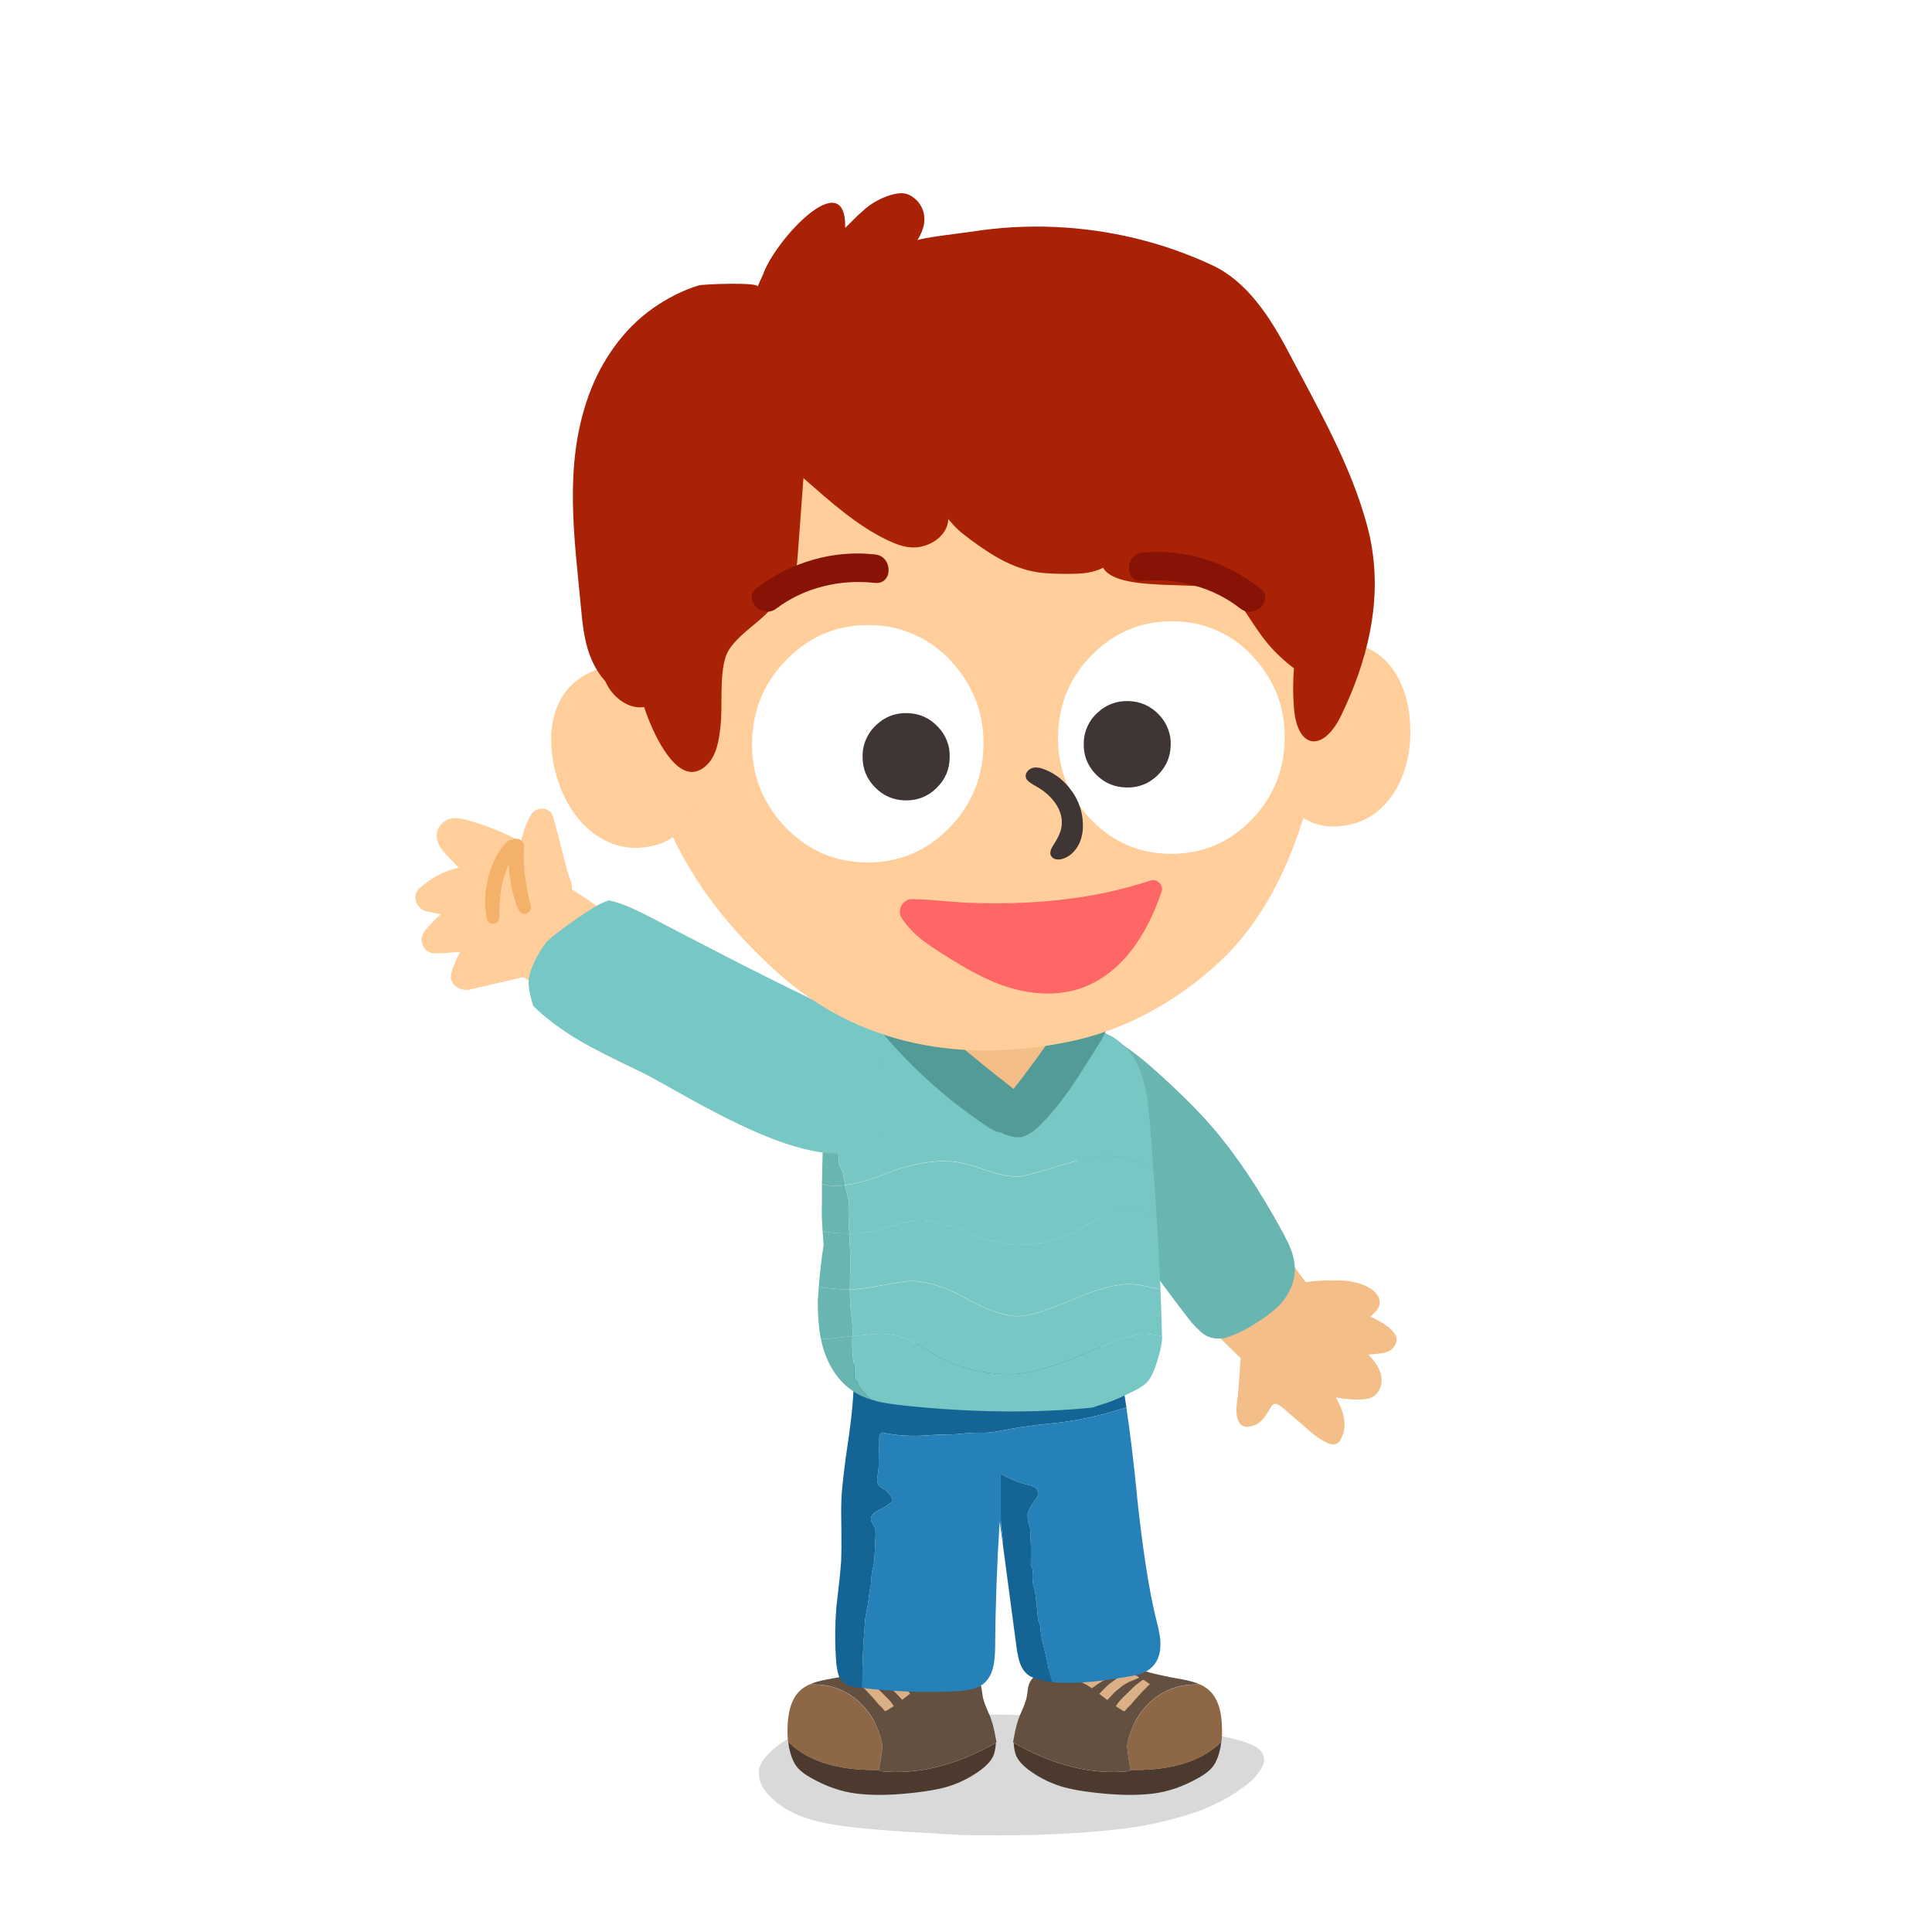
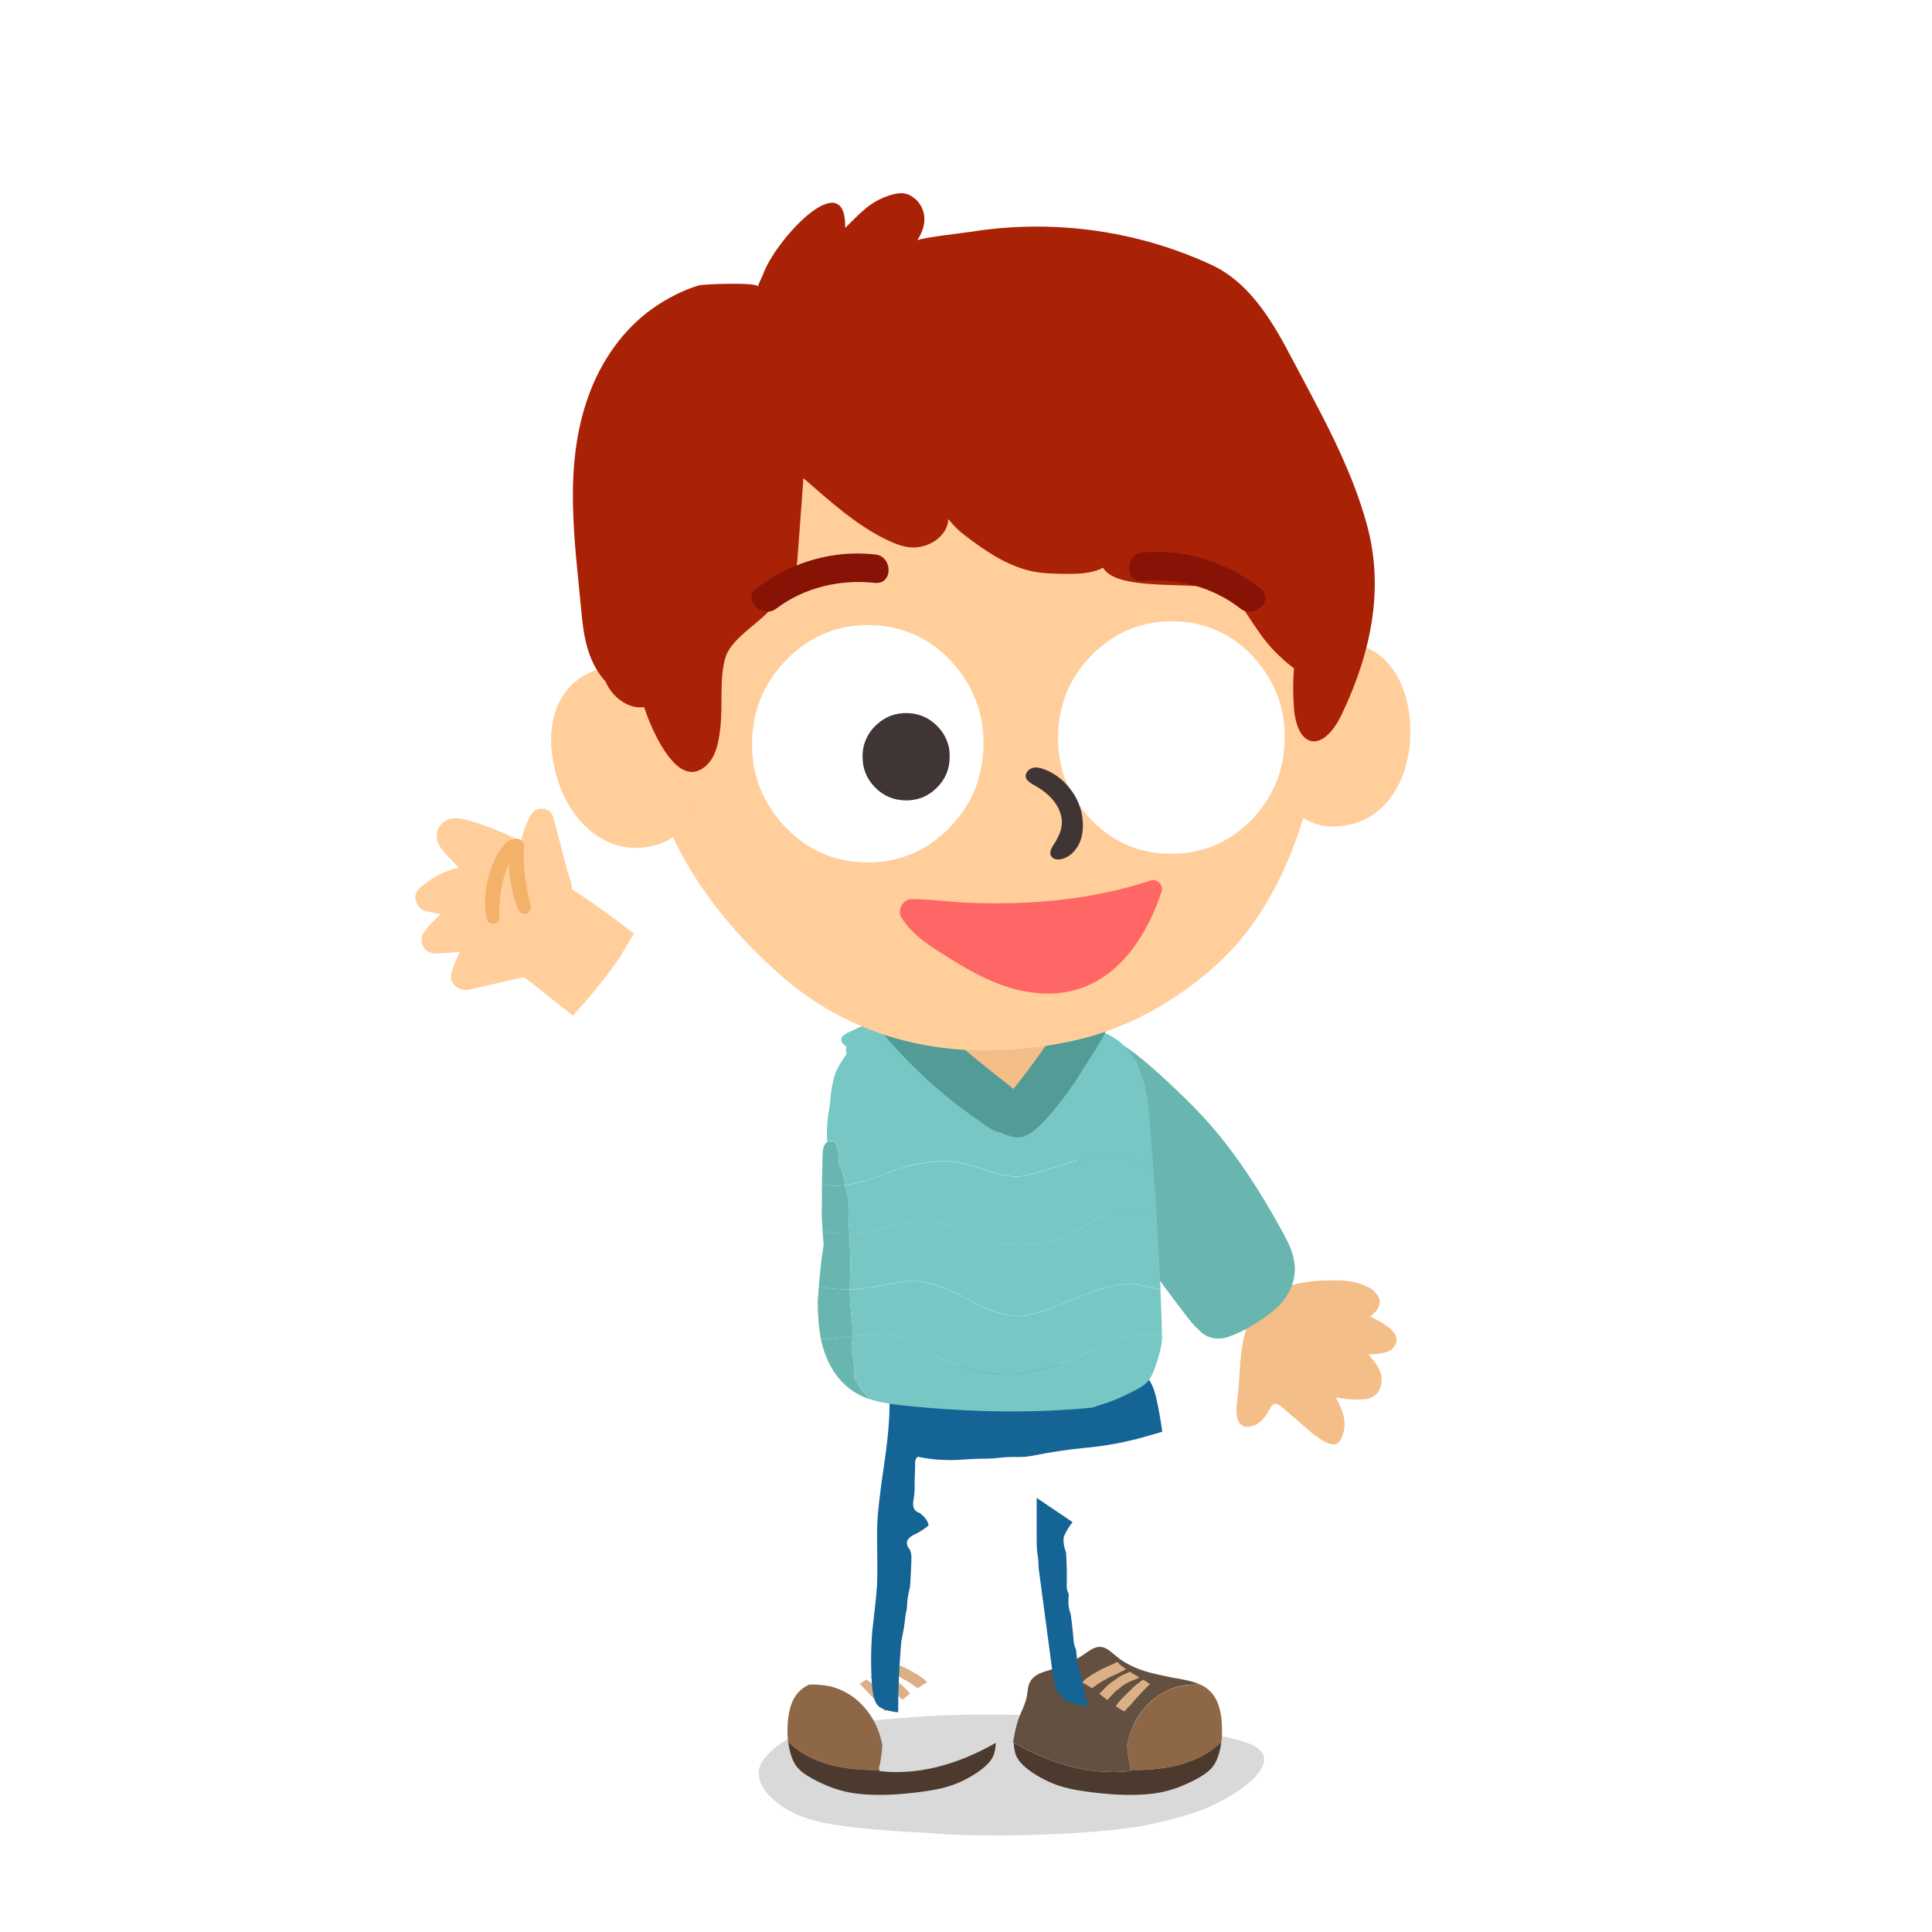
<svg xmlns="http://www.w3.org/2000/svg" fill="none" height="200" viewBox="0 0 200 200" width="200">
  <path d="m0 0h200v200h-200z" fill="#fff" />
  <path d="m101.87 177.49c-1.759 0-3.533.048-5.324.141-.516.016-1.041.048-1.577.092-.343.016-.69.048-1.032.092-1.879.125-3.747.293-5.61.51-.585.06-1.113.133-1.577.209-.448.06-.851.132-1.214.209-.932.168-1.758.369-2.48.602-1.585.586-2.851 1.433-3.799 2.541-.294.337-.484.646-.569.923-.085.185-.137.369-.153.554 0 .092.008.176.024.253 0 .124.008.253.024.393.016.092.044.193.077.301.105.353.302.731.593 1.132 1.069 1.341 2.646 2.32 4.731 2.934.794.233 1.722.426 2.791.578.19.033.403.061.645.093.911.14 2.388.285 4.42.437 1.411.109 2.738.193 3.981.253 1.516.109 2.843.185 3.981.233.758 0 1.548.008 2.379.024 3.255.032 6.598-.068 10.026-.301 2.19-.153 4.102-.361 5.739-.622 2.343-.418 4.505-.988 6.485-1.71 2.033-.831 3.694-1.802 4.989-2.91.274-.217.5-.454.673-.715.533-.602.795-1.164.774-1.686-.052-.076-.068-.144-.052-.209v-.048c-.052-.2-.181-.409-.387-.622-.516-.554-1.879-1.04-4.085-1.457-8.393-1.509-16.548-2.248-24.476-2.22z" fill="#000" fill-opacity=".15" />
  <path d="m138.598 149.28c.193-.205.314-.498.407-.751.391-1.08.149-2.368-.726-3.866.976.177 1.972.269 2.964.185 1.17-.096 1.839-.995 1.775-2.131-.053-.988-.73-1.779-1.355-2.501.435-.016.875-.056 1.306-.121.638-.096 1.154-.293 1.416-.814.057-.065.101-.137.129-.213.141-.389.052-.783-.266-1.18-.411-.51-1.214-1.044-2.416-1.61.166-.092.295-.205.391-.333.238-.209.44-.454.545-.767.137-.421.028-.879-.254-1.188-.258-.409-.779-.759-1.557-1.04-.738-.264-1.585-.401-2.549-.409-2.746-.024-5.815.229-7.82 2.388-2.597 2.798-2.024 6.628-2.516 10.088-.149 1.043-.077 1.794.218 2.244.25.393.637.525 1.161.397.476-.116.722-.181 1.214-.666.145-.141.436-.518.77-1.124.311-.498.456-.944 1.569.048-.028-.024.839.726 1.492 1.284.9.771 1.892 1.763 3.005 2.208.185.072.379.129.577.121.217-.013.387-.109.52-.253z" fill="#f3be87" />
-   <path d="m132.839 129.603c-.702-.94-3.622-4.584-6.425-7.916-2.662 2.874-5.15 5.937-7.699 8.887 1.061 1.152 2.19 2.352 3.372 3.589 4.779 5.001 7.211 7.317 8.11 8.032 1.367-.614 2.936-1.875 4.247-2.886 1.335-1.032 3.226-3.131 3.053-3.42-.174-.289-2.864-3.874-4.658-6.286z" fill="#f3be87" />
  <path d="m117.002 183.222c0 .041-.008.081-.012.125-3.851.429-7.872-.546-12.054-2.93.02.409.08.786.185 1.136.182.61.73 1.232 1.65 1.87.927.638 1.903 1.124 2.927 1.457 1.025.337 2.521.598 4.485.783 1.976.193 3.723.193 5.243 0s3.057-.727 4.61-1.598c.709-.389 1.23-.802 1.556-1.244.319-.43.565-1.052.742-1.871.041-.22.073-.441.101-.662-2.27 2.356-6.037 3.023-9.429 2.93z" fill="#4c3a2e" />
  <path d="m126.504 179.068c0-.454-.028-.912-.093-1.365-.153-1.104-.5-1.943-1.032-2.517-.286-.313-.657-.582-1.109-.799-.71-.024-1.42.032-2.129.169-.226.052-.452.116-.678.201-.121.044-.238.088-.355.136-.77.321-1.46.767-2.065 1.337-.718.686-1.29 1.477-1.71 2.38-.08.193-.161.385-.23.566-.129.317-.234.642-.306.967-.044.185-.081.366-.109.554.012.229.032.462.06.691.053.461.125.919.218 1.381.012.052.024.092.045.124.016.02.016.137 0 .333 3.391.093 7.158-.574 9.429-2.93.008-.052.016-.1.024-.153.036-.357.052-.714.044-1.075z" fill="#8e6746" />
  <path d="m124.269 174.387c-.161-.068-.338-.136-.524-.2-.444-.153-1.093-.301-1.956-.446-.234-.04-.46-.08-.677-.124-.303-.061-.589-.121-.863-.185-.69-.145-1.279-.293-1.759-.446-1-.321-1.855-.734-2.561-1.244-.129-.096-.25-.193-.371-.293-.472-.389-.734-.598-.786-.63-.307-.217-.601-.329-.879-.337-.258-.012-.541.068-.847.228-.113.061-.363.225-.754.49-.956.687-2.021 1.2-3.19 1.55-.763.224-1.239.377-1.432.461-.512.237-.863.542-1.049.919-.101.185-.173.43-.218.735-.032.173-.068.43-.108.767-.073.397-.283.983-.634 1.75-.298.646-.54 1.517-.726 2.625-.02.12-.044.241-.06.369.02.012.044.024.06.032 4.183 2.385 8.203 3.36 12.055 2.931.032-.281.036-.438.016-.462-.02-.032-.036-.072-.044-.124-.093-.462-.166-.92-.218-1.381-.032-.229-.053-.462-.061-.691.029-.184.065-.369.109-.554.077-.325.178-.65.307-.967.072-.185.149-.373.23-.566.419-.899.992-1.694 1.71-2.376.609-.57 1.294-1.016 2.065-1.337.116-.048.233-.096.354-.136.226-.081.452-.149.678-.201.706-.137 1.416-.193 2.129-.169z" fill="#645040" />
  <path d="m115.711 172.055c-.125.02-.23.06-.322.125l-1.109.505c-.073.012-.263.109-.569.293-.484.265-.795.454-.94.566-.318.193-.564.41-.738.647.02-.012.045 0 .077.032.258.112.568.297.94.554 0-.02.032-.044.092-.077.42-.329.859-.61 1.311-.843.194-.132.5-.285.911-.461l.585-.277c.319-.153.524-.265.617-.337-.193-.133-.355-.245-.48-.337-.056-.045-.109-.085-.153-.125-.109-.096-.181-.181-.218-.261m3.037 2.561c.093-.112.194-.205.307-.277-.093-.052-.17-.1-.23-.152-.125-.093-.283-.193-.476-.305-.101.04-.21.112-.323.216-.33.237-.528.39-.601.462l-1.173 1.152c-.121.116-.226.229-.323.337-.145.165-.262.321-.355.478-.032.012-.056.04-.076.092.153.105.294.197.431.277.113.076.222.145.323.201.04 0 .092.02.153.06l.077-.076c.133-.185.242-.305.322-.369l.23-.217c.585-.707 1.157-1.329 1.71-1.871m-.879-.935c.02-.02.044-.036.076-.044-.153-.101-.314-.193-.475-.277-.194-.125-.363-.229-.509-.321l-.447.216c-.194.069-.387.161-.585.277-.036.028-.073.053-.109.077l-.879.614c-.246.192-.585.522-1.016.983-.053.04-.093.081-.125.125.125.092.25.192.387.305l.447.337.432-.462c.238-.257.387-.409.448-.461l.492-.386c.133-.132.342-.277.633-.429.246-.145.468-.245.661-.305.287-.113.476-.193.569-.245z" fill="#dbb086" />
  <path d="m91.024 183.222c0 .041.008.081.012.125 3.851.429 7.872-.546 12.055-2.93-.02.409-.081.786-.186 1.136-.181.61-.73 1.232-1.649 1.87-.928.638-1.904 1.124-2.928 1.457-1.024.337-2.521.598-4.485.783-1.976.193-3.722.193-5.243 0s-3.057-.727-4.61-1.598c-.71-.389-1.23-.802-1.557-1.244-.319-.43-.565-1.052-.742-1.871-.04-.22-.073-.441-.101-.662 2.271 2.356 6.037 3.023 9.429 2.93z" fill="#4c3a2e" />
  <path d="m81.523 179.068c0-.454.028-.912.093-1.365.153-1.104.5-1.943 1.032-2.517.286-.313.657-.582 1.109-.799.71-.024 1.42.032 2.129.169.226.052.452.116.677.201.121.044.238.088.355.136.77.321 1.46.767 2.065 1.337.718.686 1.291 1.477 1.71 2.38.081.193.161.385.23.566.129.317.234.642.306.967.044.185.081.366.109.554-.012.229-.032.462-.06.691-.052.461-.125.919-.218 1.381-.012.052-.024.092-.044.124-.016.02-.016.137 0 .333-3.392.093-7.158-.574-9.429-2.93-.008-.052-.016-.1-.024-.153-.036-.357-.052-.714-.044-1.075z" fill="#8e6746" />
-   <path d="m83.761 174.387c.161-.068.339-.136.524-.2.444-.153 1.093-.301 1.956-.446.234-.04.46-.08.677-.124.302-.061.589-.121.863-.185.69-.145 1.278-.293 1.758-.446 1-.321 1.855-.734 2.561-1.244.129-.096.25-.193.371-.293.472-.389.734-.598.786-.63.306-.217.601-.329.879-.337.258-.012.54.068.847.228.113.061.363.225.754.49.956.687 2.02 1.2 3.19 1.55.762.224 1.238.377 1.431.461.512.237.863.542 1.049.919.101.185.173.43.218.735.032.173.068.43.108.767.073.397.283.983.634 1.75.298.646.54 1.517.726 2.625.02.12.044.241.06.369-.02.012-.044.024-.06.032-4.183 2.385-8.203 3.36-12.055 2.931-.032-.281-.036-.438-.016-.462.02-.032.036-.072.044-.124.093-.462.165-.92.218-1.381.032-.229.052-.462.06-.691-.028-.184-.065-.369-.109-.554-.077-.325-.177-.65-.306-.967-.073-.185-.149-.373-.23-.566-.419-.899-.992-1.694-1.71-2.376-.609-.57-1.295-1.016-2.065-1.337-.117-.048-.234-.096-.355-.136-.226-.081-.452-.149-.678-.201-.706-.137-1.415-.193-2.129-.169z" fill="#645040" />
  <path d="m92.315 172.055c-.036.081-.109.165-.218.261-.044.04-.097.08-.153.125-.125.092-.282.204-.48.337.093.072.298.184.617.337l.585.277c.411.173.714.329.911.462.452.236.887.517 1.311.843.06.032.093.056.093.076.371-.257.682-.442.94-.554.032-.032.056-.04.077-.032-.173-.237-.419-.45-.738-.647-.145-.112-.456-.301-.94-.565-.306-.185-.5-.281-.569-.294l-1.109-.505c-.093-.061-.202-.101-.323-.125m-3.037 2.561c.557.542 1.125 1.168 1.71 1.871l.23.217c.081.06.19.184.323.369l.077.076c.06-.04.113-.06.153-.06.101-.056.21-.121.323-.201.137-.076.278-.168.431-.277-.02-.052-.044-.08-.077-.092-.093-.153-.21-.313-.355-.478-.097-.108-.206-.221-.323-.337l-1.173-1.152c-.073-.072-.274-.225-.601-.462-.113-.1-.222-.172-.323-.216-.194.112-.355.216-.476.305-.06.052-.137.1-.23.152.113.073.218.165.306.277m1.448-.69c.194.06.415.164.661.305.286.152.5.297.633.429l.492.386c.06.052.21.204.448.461l.432.462.448-.337c.133-.113.262-.217.387-.305-.032-.04-.073-.081-.125-.125-.432-.461-.77-.786-1.016-.983l-.879-.614c-.036-.024-.073-.048-.109-.077-.198-.116-.395-.208-.585-.277l-.448-.216c-.145.092-.315.2-.508.321-.165.08-.323.172-.476.277.032.012.057.024.077.044.093.052.282.132.569.245z" fill="#dbb086" />
-   <path d="m107.314 155.06c.133-.157.173-.386.113-.687-.073-.313-.359-.522-.851-.622-1.013-.229-2.005-.626-2.977-1.2v4.451c0 .358.016.715.045 1.072.105.558.157 1.128.157 1.714l1.432 10.766c.105.714.222 1.256.359 1.626.209.57.508.983.895 1.24.282.213.754.393 1.407.534.343.084.694.144 1.053.172-.21-.541-.359-1.099-.448-1.669-.104-.598-.238-1.185-.403-1.755-.028-.172-.068-.337-.113-.493-.149-.586-.246-1.192-.29-1.819-.016-.112-.045-.22-.089-.321-.089-.172-.149-.413-.177-.726-.045-.586-.105-1.184-.178-1.799-.028-.24-.06-.477-.089-.706-.016-.173-.06-.349-.133-.534-.133-.401-.173-.935-.113-1.606.017-.112 0-.22-.044-.321-.105-.172-.157-.421-.157-.75.028-1.128.008-2.256-.069-3.38 0-.056-.016-.113-.044-.173-.149-.385-.222-.799-.222-1.24 0-.113.024-.229.069-.341.209-.486.5-.964.871-1.433m7.517-15.174c-.314-.256-.722-.449-1.23-.578-.315-.072-.79-.136-1.432-.192-4.771-.386-8.59-.55-11.453-.494-4.19.084-7.925.622-11.208 1.606-.492.172-.819.365-.984.578-.133.2-.194.558-.177 1.071.089 1.67-.069 3.91-.468 6.72-.492 3.312-.754 5.551-.782 6.72-.028.642-.028 1.681 0 3.122.016 1.357.008 2.405-.024 3.148-.073 1.055-.238 2.641-.492 4.752-.165 2.011-.165 4.002 0 5.973.06.442.125.779.202 1.008.089.357.254.634.492.835.298.24.835.429 1.609.558.133.016.262.02.379.02v-.277c0-2.056.081-4.075.246-6.058.016-.285.036-.586.069-.899.044-.285.097-.57.157-.855.121-.586.21-1.184.27-1.798.016-.173.044-.349.089-.534.06-.213.089-.449.089-.706.028-.558.113-1.084.246-1.586.028-.144.052-.273.069-.385.06-.883.105-1.779.133-2.674.028-.53-.06-.927-.27-1.2-.315-.429-.262-.815.157-1.156.105-.084.202-.148.29-.193.508-.228.976-.513 1.408-.855.149-.1.21-.192.177-.277-.121-.413-.411-.79-.871-1.136-.073-.044-.149-.08-.222-.108-.431-.201-.581-.626-.448-1.284.089-.498.125-1.036.113-1.606 0-.542.016-1.076.044-1.606.016-.112.016-.237 0-.365-.028-.458.069-.751.29-.879 1.537.329 3.154.421 4.856.277.73-.056 1.468-.084 2.214-.084.371 0 .754-.02 1.141-.065.597-.072 1.206-.108 1.835-.108.746.028 1.44-.028 2.081-.173 1.641-.329 3.303-.578 4.989-.75 2.327-.201 4.613-.634 6.868-1.305.447-.128.887-.257 1.319-.385-.194-1.341-.396-2.477-.605-3.404-.254-1.156-.642-1.963-1.162-2.417z" fill="#146496" />
-   <path d="m117.715 154.931c-.371-3.737-.746-6.812-1.117-9.224-.432.128-.872.257-1.319.385-2.251.671-4.541 1.104-6.868 1.305-1.686.173-3.348.421-4.989.751-.641.144-1.335.2-2.081.172-.625 0-1.238.036-1.835.109-.387.044-.766.064-1.141.064-.746 0-1.484.028-2.214.084-1.702.145-3.319.048-4.856-.277-.222.129-.319.422-.29.879.016.129.016.249 0 .365-.028.53-.044 1.064-.044 1.606.016.57-.024 1.104-.113 1.606-.133.654.016 1.084.448 1.284.072.028.149.064.222.109.464.341.754.722.871 1.136.028.084-.028.176-.177.277-.431.341-.903.626-1.407.855-.089.044-.186.108-.29.192-.419.341-.468.727-.157 1.156.21.273.298.671.27 1.2-.028.9-.072 1.791-.133 2.674-.016.112-.036.241-.069.385-.133.498-.218 1.028-.246 1.586 0 .257-.028.493-.089.706-.044.185-.073.366-.089.534-.06.614-.149 1.212-.27 1.798-.06.285-.113.57-.157.855-.028.313-.052.615-.069.9-.165 1.982-.246 4.002-.246 6.057v.277c3.222.385 6.449.497 9.687.341.686-.044 1.214-.108 1.589-.193.569-.128 1.021-.349 1.364-.662.447-.401.754-.955.915-1.67.121-.441.185-1.1.202-1.971.028-4.251.185-8.61.467-13.078l.315 2.288c0-.586-.052-1.156-.157-1.714-.029-.357-.045-.714-.045-1.071v-4.452c.968.57 1.96.971 2.977 1.2.492.101.774.305.851.622.06.301.024.53-.113.687-.371.469-.666.947-.871 1.433-.045.112-.069.229-.069.341 0 .442.073.855.222 1.24.028.057.044.113.044.173.073 1.128.097 2.256.069 3.38 0 .329.052.578.157.75.044.101.061.209.044.322-.06.67-.024 1.204.113 1.605.073.185.121.365.133.534.029.229.061.466.089.707.073.614.133 1.212.178 1.798.028.313.088.558.177.726.044.101.073.209.089.322.044.626.141 1.232.29 1.818.044.156.081.321.113.494.165.57.298 1.156.403 1.754.089.57.238 1.128.448 1.67 1.012.1 2.109.108 3.287.02 1.044-.057 2.496-.241 4.363-.558.569-.085.993-.173 1.275-.257.476-.145.871-.337 1.186-.578.713-.57 1.072-1.405 1.072-2.505.016-.401-.036-.863-.157-1.393-.016-.172-.121-.626-.315-1.369-.713-2.91-1.363-7.097-1.947-12.564z" fill="#2681b9" />
+   <path d="m107.314 155.06v4.451c0 .358.016.715.045 1.072.105.558.157 1.128.157 1.714l1.432 10.766c.105.714.222 1.256.359 1.626.209.57.508.983.895 1.24.282.213.754.393 1.407.534.343.084.694.144 1.053.172-.21-.541-.359-1.099-.448-1.669-.104-.598-.238-1.185-.403-1.755-.028-.172-.068-.337-.113-.493-.149-.586-.246-1.192-.29-1.819-.016-.112-.045-.22-.089-.321-.089-.172-.149-.413-.177-.726-.045-.586-.105-1.184-.178-1.799-.028-.24-.06-.477-.089-.706-.016-.173-.06-.349-.133-.534-.133-.401-.173-.935-.113-1.606.017-.112 0-.22-.044-.321-.105-.172-.157-.421-.157-.75.028-1.128.008-2.256-.069-3.38 0-.056-.016-.113-.044-.173-.149-.385-.222-.799-.222-1.24 0-.113.024-.229.069-.341.209-.486.5-.964.871-1.433m7.517-15.174c-.314-.256-.722-.449-1.23-.578-.315-.072-.79-.136-1.432-.192-4.771-.386-8.59-.55-11.453-.494-4.19.084-7.925.622-11.208 1.606-.492.172-.819.365-.984.578-.133.2-.194.558-.177 1.071.089 1.67-.069 3.91-.468 6.72-.492 3.312-.754 5.551-.782 6.72-.028.642-.028 1.681 0 3.122.016 1.357.008 2.405-.024 3.148-.073 1.055-.238 2.641-.492 4.752-.165 2.011-.165 4.002 0 5.973.06.442.125.779.202 1.008.089.357.254.634.492.835.298.24.835.429 1.609.558.133.016.262.02.379.02v-.277c0-2.056.081-4.075.246-6.058.016-.285.036-.586.069-.899.044-.285.097-.57.157-.855.121-.586.21-1.184.27-1.798.016-.173.044-.349.089-.534.06-.213.089-.449.089-.706.028-.558.113-1.084.246-1.586.028-.144.052-.273.069-.385.06-.883.105-1.779.133-2.674.028-.53-.06-.927-.27-1.2-.315-.429-.262-.815.157-1.156.105-.084.202-.148.29-.193.508-.228.976-.513 1.408-.855.149-.1.21-.192.177-.277-.121-.413-.411-.79-.871-1.136-.073-.044-.149-.08-.222-.108-.431-.201-.581-.626-.448-1.284.089-.498.125-1.036.113-1.606 0-.542.016-1.076.044-1.606.016-.112.016-.237 0-.365-.028-.458.069-.751.29-.879 1.537.329 3.154.421 4.856.277.73-.056 1.468-.084 2.214-.084.371 0 .754-.02 1.141-.065.597-.072 1.206-.108 1.835-.108.746.028 1.44-.028 2.081-.173 1.641-.329 3.303-.578 4.989-.75 2.327-.201 4.613-.634 6.868-1.305.447-.128.887-.257 1.319-.385-.194-1.341-.396-2.477-.605-3.404-.254-1.156-.642-1.963-1.162-2.417z" fill="#146496" />
  <path d="m109.826 106.686c-.08.032-.133.052-.161.06-.379.193-.698.45-.956.767-.395.438-.689 1.028-.871 1.766-.218.835-.274 1.686-.169 2.557.068.654.226 1.313.476 1.979.31.976.996 2.336 2.065 4.086 4.238 6.84 8.525 13.054 12.857 18.65.383.477.701.827.959 1.047.375.406.755.675 1.142.803.56.217 1.185.229 1.871.04.024-.02.065-.036.121-.048.254-.088.552-.209.895-.353.238-.12.512-.253.831-.393 1.581-.896 2.759-1.73 3.533-2.501 1.117-1.22 1.657-2.533 1.621-3.934-.008-.201-.028-.393-.06-.578-.061-.429-.174-.859-.343-1.297-.089-.204-.182-.425-.278-.666-.17-.317-.355-.67-.549-1.064-2.412-4.431-4.848-8.072-7.3-10.914-1.088-1.276-2.556-2.782-4.412-4.508-1.472-1.38-2.694-2.44-3.67-3.171-1.367-1.027-2.681-1.778-3.948-2.256-.907-.329-1.69-.477-2.347-.441-.234.024-.444.064-.629.124-.057 0-.101.016-.141.036-.202.053-.383.121-.537.209z" fill="#69b5af" />
  <path d="m106.165 103.258c-1.105-.401-2.218-.558-3.339-.469-.205.012-.407.036-.613.064-1.177.164-2.331.53-3.452 1.092-1.71.766-3.118 1.778-4.226 3.038-.206.213-.379.45-.524.707.254.782.504 1.509.75 2.183.577 1.482 1.214 2.822 1.908 4.022.121.277.319.57.589.88.859 1.059 1.706 1.938 2.545 2.633.887.738 1.766 1.188 2.634 1.348.399.073.815.129 1.25.173h.206c.395-.016.766-.144 1.113-.385.117-.113.246-.185.387-.213.073-.06.174-.112.295-.149.758-.465 1.524-1.192 2.294-2.183.383-.566.892-1.473 1.521-2.718.5-1.079 1.044-2.484 1.637-4.214.194-.623.355-1.245.476-1.863-1.512-2.079-3.327-3.392-5.453-3.938z" fill="#f3be87" />
  <path d="m85.674 138.614c-.169 0-.403-.016-.706-.044.089.442.198.855.319 1.24.742 2.196 1.992 3.738 3.747 4.625.351.176.738.329 1.157.449-.048-.04-.105-.08-.157-.128-.363-.313-.71-.699-1.044-1.156-.093-.129-.157-.273-.206-.43-.032-.128-.077-.208-.137-.237-.181-.1-.25-.301-.206-.598.044-.357.036-.706-.024-1.047-.177-.924-.238-1.915-.181-2.975-.726.089-1.581.185-2.565.301m2.25-10.914c-1.073-.004-1.996-.088-2.771-.257.032.398.069.867.113 1.413-.222 1.421-.387 2.862-.5 4.323.028.008.06.016.093.02.758.181 1.795.273 3.113.277.004-.325.012-.654.024-.983.044-1.425.032-2.854-.044-4.279v-.213c-.008-.1-.016-.201-.024-.301m-1.839-9.565c-.153-.017-.294.016-.431.084h-.024c-.125.092-.222.205-.294.341-.093.173-.153.458-.181.855-.028 1.056-.052 2.103-.069 3.147.508.145.972.213 1.387.213.31 0 .645-.028 1-.085-.032-.297-.077-.598-.137-.899-.044-.285-.137-.558-.274-.815-.073-.152-.141-.301-.206-.449-.024-.514-.06-.98-.113-1.393-.06-.598-.278-.935-.657-1.008z" fill="#69b5af" />
  <path d="m84.859 133.199c-.032-.008-.06-.016-.093-.02-.04.506-.081 1.012-.113 1.521 0 1.474.105 2.762.319 3.874.302.028.536.044.706.044.984-.112 1.839-.213 2.565-.301 0-.008 0-.024 0-.044.032-.498.016-.992-.044-1.477-.141-1.068-.218-2.172-.226-3.316-1.315-.008-2.351-.1-3.114-.277m2.613-10.509c-.355.057-.69.085-1.0.085-.415 0-.875-.073-1.387-.213v1.907c-.032.955-.016 1.778.044 2.46.008.157.016.325.024.514.774.169 1.698.253 2.771.257-.06-.827-.093-1.654-.093-2.481 0-.144.016-.301.044-.469.032-.157-.004-.434-.113-.835-.093-.398-.194-.807-.294-1.221z" fill="#69b5af" />
  <path d="m120.292 138.333s.008-.012 0-.02c-.822-.156-1.46-.237-1.907-.237-.879 0-2.952.699-6.223 2.1-3.271 1.385-5.816 2.075-7.63 2.075-2.876 0-5.497-.69-7.861-2.075-1.379-.827-2.218-1.313-2.521-1.457-.968-.43-1.976-.643-3.021-.643-.363 0-1.323.081-2.884.237-.057 1.06 0 2.051.181 2.975.06.341.069.69.024 1.047-.044.301.024.498.206.598.06.029.105.109.137.237.044.157.113.301.206.43.335.457.682.843 1.044 1.156.057.044.109.088.157.128.327.113.677.205 1.044.277.544.113 1.327.229 2.339.341 7.022.735 13.527.807 19.512.213.173-.068.354-.132.544-.192.605-.185 1.061-.338 1.363-.45.484-.173 1.258-.522 2.319-1.048.637-.313 1.089-.606 1.363-.879.395-.385.742-1.072 1.045-2.055.347-1.028.536-1.863.568-2.505.004-.084.004-.172 0-.257m-6.085-12.52c-.166.073-.863.486-2.089 1.241-1.985 1.212-4.247 1.818-6.792 1.818-1.258 0-2.984-.429-5.178-1.284-2.182-.855-3.823-1.285-4.928-1.285-.528 0-1.589.237-3.182.707-1.589.457-2.932.686-4.021.686h-.093c.008.1.016.201.024.301v.213c.077 1.425.093 2.854.044 4.279-.008.333-.016.658-.024.983h.157c.637 0 1.718-.144 3.247-.429 1.528-.285 2.504-.43 2.932-.43 1.666 0 3.581.606 5.747 1.819 2.166 1.212 3.96 1.818 5.384 1.818 1.028 0 2.839-.55 5.428-1.65 2.573-1.112 4.574-1.67 5.997-1.67.638 0 1.476.129 2.521.386.246.056.496.108.75.148-.105-2.472-.242-4.993-.407-7.554-.238-.076-.444-.157-.613-.237-.637-.301-1.46-.45-2.477-.45-.834 0-1.641.193-2.431.578m-23.601-20.267c-.343.145-.669.326-.976.534-.496.201-1.073.458-1.726.771-.423.185-.682.377-.774.578-.093.201-.052.401.113.598.101.149.23.253.387.321-.069.205-.081.39-.044.558.016.08.04.153.069.213-.609.811-1.024 1.545-1.25 2.204-.121.385-.242.947-.363 1.69-.069.554-.121 1.083-.157 1.585-.254 1.208-.335 2.417-.25 3.617h.024c.137-.072.278-.101.431-.084.379.072.597.405.657 1.007.052.413.089.875.113 1.393.065.148.133.297.206.449.137.257.226.53.274.815.06.301.105.602.137.899 1.173-.144 2.589-.541 4.247-1.2 2.15-.855 4.17-1.284 6.066-1.284 1.121 0 2.431.273 3.928.815 1.484.529 2.71.79 3.678.79.423 0 1.786-.357 4.089-1.071 2.303-.715 3.969-1.072 4.997-1.072 1.331 0 2.565.273 3.702.815.403.188.811.417 1.226.686-.113-1.662-.242-3.348-.387-5.05-.105-1.168-.206-2.039-.294-2.609-.154-.971-.371-1.818-.658-2.545-.318-.871-.766-1.633-1.339-2.288-.621-.726-1.331-1.268-2.133-1.625-.71-.313-1.476-.466-2.295-.45-.508 0-1 .064-1.476.193-.944 2.2-2.004 4.219-3.182 6.057-.682 1.056-1.319 1.79-1.908 2.204-.423.301-.887.497-1.387.598-.528.112-1.02.084-1.476-.084-.423-.145-.899-.478-1.432-1.008-.681-.698-1.552-1.69-2.613-2.974l-1.545-1.863c-.605-.755-1.028-1.296-1.27-1.626-.44-.626-.778-1.212-1.02-1.754-.101-.225-.169-.429-.206-.622-.266-.152-.532-.277-.794-.365-1.089-.357-2.218-.293-3.384.192z" fill="#77c7c4" />
  <path d="m120.135 133.476c-.254-.04-.504-.092-.75-.148-1.045-.257-1.884-.386-2.521-.386-1.423 0-3.424.558-5.997 1.67-2.589 1.1-4.4 1.65-5.428 1.65-1.424 0-3.218-.606-5.384-1.818-2.166-1.213-4.081-1.819-5.747-1.819-.423 0-1.399.145-2.932.43-1.528.285-2.613.429-3.247.429h-.157c.008 1.144.085 2.252.226 3.316.06.485.077.975.044 1.477v.044c1.561-.156 2.525-.237 2.884-.237 1.044 0 2.053.213 3.021.643.302.144 1.141.626 2.521 1.457 2.363 1.384 4.981 2.075 7.86 2.075 1.819 0 4.36-.691 7.631-2.075 3.271-1.397 5.343-2.1 6.223-2.1.447 0 1.084.081 1.907.237-.036-1.593-.093-3.207-.157-4.837m-18.423-12.455c-1.5-.542-2.811-.815-3.928-.815-1.891 0-3.916.429-6.066 1.284-1.661.654-3.077 1.056-4.247 1.2.105.414.202.819.294 1.221.109.397.145.678.113.835-.032.172-.044.329-.044.469 0 .827.032 1.654.093 2.481h.093c1.089 0 2.432-.229 4.021-.687 1.589-.469 2.65-.706 3.182-.706 1.105 0 2.751.43 4.928 1.285 2.194.855 3.924 1.284 5.178 1.284 2.545 0 4.807-.606 6.791-1.818 1.226-.755 1.924-1.168 2.09-1.241.786-.385 1.597-.578 2.431-.578 1.017 0 1.839.149 2.477.45.169.08.375.156.613.237-.089-1.566-.194-3.147-.319-4.753-.415-.269-.823-.498-1.226-.686-1.137-.542-2.371-.815-3.702-.815-1.029 0-2.694.357-4.997 1.072-2.303.714-3.666 1.071-4.089 1.071-.968 0-2.194-.265-3.678-.79z" fill="#77c7c4" />
  <path d="m92.058 102.937c-.395.056-.819.273-1.27.642-.294.233-.512.462-.657.687-.044.084-.081.16-.113.236-.016.069-.032.133-.044.193-.06.229-.024.45.113.662.052.089.113.161.181.213.097.161.218.333.363.514 2.093 2.553 4.279 4.801 6.566 6.744 1.145 1.023 2.787 2.272 4.928 3.745.617.425 1.125.646 1.521.662.121.092.25.165.387.213.089.032.173.052.25.064.532.201 1.008.265 1.432.193.588-.113 1.234-.514 1.931-1.2 1.001-1 2.001-2.196 2.997-3.597.637-.911 1.484-2.22 2.545-3.918l.681-1.092c.545-.855.803-1.549.77-2.075-.016-.57-.31-1.148-.887-1.734-.145-.136-.286-.249-.431-.341-.17-.189-.396-.337-.682-.45-.407-.172-.786-.208-1.137-.108-.589.144-1.113.722-1.569 1.734-.484 1.044-1.012 2.103-1.589 3.187-1.089 1.57-2.234 3.111-3.428 4.624-.177-.156-.411-.349-.706-.578-1.391-1.071-3.053-2.412-4.972-4.022-1.077-.927-2.686-2.312-4.84-4.15-.44-.358-.803-.614-1.089-.771-.456-.229-.871-.321-1.25-.277z" fill="#539b96" />
  <path d="m48.623 102.427c1.597-.341 3.186-.73 4.779-1.095.379-.089.581-.157.839-.141h.008c.153.044.069.028.218.137.665.481 1.295 1.015 1.94 1.521.968.758 1.932 1.521 2.896 2.284 1.77-1.927 3.432-3.954 4.908-6.101.468-.799.944-1.594 1.411-2.392-.621-.474-1.246-.947-1.871-1.417-1.484-1.112-2.988-2.184-4.553-3.175.012-.165.004-.337-.028-.514-.04-.217-.089-.385-.181-.586-.097-.201-.109-.229-.036-.088-.024-.068-.044-.132-.069-.201-.101-.293-.181-.586-.258-.883-.149-.574-.294-1.148-.44-1.722-.29-1.172-.605-2.34-.936-3.504-.302-1.056-1.758-1.108-2.271-.209-.504.879-.851 1.83-1.045 2.814-.932-.526-1.899-.987-2.9-1.373-.702-.273-1.412-.522-2.138-.731-.75-.217-1.585-.502-2.363-.269-.863.261-1.403 1.068-1.311 1.955.093.871.718 1.453 1.282 2.059.323.349.649.686.98 1.028-1.508.333-2.92 1.084-4.101 2.176-.802.743-.246 2.091.722 2.324.508.124 1.016.229 1.528.321-.601.514-1.157 1.088-1.657 1.722-.73.927-.185 2.336 1.073 2.324.863-.008 1.722-.072 2.581-.161-.367.686-.669 1.409-.899 2.163-.355 1.164.871 1.963 1.883 1.746z" fill="#ffce9b" />
  <path d="m53.479 86.816c-.165 0-.306.048-.427.133-.113-.016-.226 0-.323.044-.335.161-.548.47-.77.759-.238.309-.44.622-.621.967-.343.646-.589 1.349-.774 2.055-.383 1.449-.488 2.93-.145 4.395.165.711 1.27.546 1.266-.169 0-1.297.069-2.621.399-3.882.153-.582.359-1.148.589-1.706.057 1.61.351 3.215.976 4.705.141.333.444.57.823.466.355-.096.556-.47.468-.819-.52-2.023-.831-4.082-.69-6.17.028-.413-.375-.771-.77-.767z" fill="#f4b16a" />
-   <path d="m83.972 103.411c-5.638-2.718-11.123-5.584-16.7-8.494-1.085-.554-1.932-.951-2.533-1.184-.581-.229-1.141-.405-1.682-.526-.04.016-.089.028-.149.036-.407.148-.839.353-1.295.618-.379.213-.972.594-1.774 1.144-1.23.855-2.129 1.521-2.698 1.999-.202.173-.403.353-.609.542-.133.193-.282.409-.448.65-.883 1.389-1.339 2.553-1.363 3.489-.016.506.117 1.228.395 2.175.032.097.065.193.097.289 1.278 1.253 2.876 2.445 4.791 3.585 1.367.795 3.464 1.866 6.283 3.203 4.432 2.104 20.072 12.717 24.637 6.567.984-1.328 1.004-3.123.819-4.761-.161-1.429-.444-2.841-.843-4.218-.222-.763-.496-1.538-1.053-2.108-.456-.465-1.061-.746-1.649-1.019-1.42-.655-2.827-1.321-4.226-1.991z" fill="#77c7c4" />
  <g fill="#ffce9b">
    <path d="m66.323 73.658c-.472-6.394-.302-12.347.508-17.858 1.036-7.077 3.045-12.536 6.033-16.377 2.557-3.288 5.868-5.909 9.937-7.86 3.63-1.746 7.642-2.87 12.042-3.376 6.941-.791 13.833.068 20.673 2.585 7.542 2.77 13.115 6.98 16.713 12.632.935 1.465 1.726 3.119 2.375 4.957.548 1.541 1.036 3.324 1.46 5.351 1.048 4.994 1.508 10.027 1.379 15.105-.133 5.242-.883 10.236-2.258 14.98-1.706 5.901-4.493 11.645-8.933 15.771-4.364 4.062-9.704 7.045-15.459 8.241-10.917 2.272-21.753.622-30.424-7.237-8.042-7.286-13.244-15.772-14.043-26.911z" />
    <path d="m139.215 66.45c1.294.137 2.42.55 3.388 1.232 1.04.743 1.851 1.782 2.443 3.127.525 1.188.831 2.517.92 3.982.113 1.694-.056 3.284-.516 4.765-.5 1.646-1.303 2.99-2.404 4.042-1.194 1.132-2.642 1.774-4.343 1.931-1.759.157-3.223-.289-4.392-1.333-1.351-1.196-2.388-3.288-3.118-6.266-.653-3.388-1.238-5.784-1.754-7.193 2.109-1.987 4.158-3.292 6.134-3.91 1.218-.381 2.432-.51 3.646-.377z" />
    <path d="m61.633 69.379c1.137-.433 2.343-.626 3.622-.586 2.077.072 4.396.791 6.957 2.151-.129 1.497-.06 3.966.21 7.402.081 3.071-.367 5.359-1.351 6.864-.859 1.313-2.158 2.119-3.892 2.433-1.678.301-3.243.06-4.698-.723-1.351-.727-2.484-1.81-3.4-3.259-.827-1.313-1.411-2.802-1.754-4.472-.294-1.441-.351-2.802-.173-4.078.214-1.449.726-2.669 1.532-3.665.754-.911 1.734-1.602 2.944-2.063z" />
  </g>
  <path d="m126.112 65.333c1.427.654 2.662 1.573 3.702 2.754 2.214 2.449 3.271 5.319 3.174 8.606-.097 3.296-1.319 6.097-3.666 8.402-2.266 2.22-4.993 3.316-8.175 3.292-3.174-.032-5.876-1.176-8.102-3.436l-.314-.333c-2.231-2.441-3.295-5.311-3.199-8.606.097-3.296 1.327-6.097 3.691-8.401 2.355-2.272 5.154-3.372 8.392-3.292 1.573.024 3.069.361 4.497 1.016z" fill="#fff" />
  <path d="m81.637 68.075c2.404-2.336 5.255-3.456 8.55-3.36 1.613.024 3.146.369 4.601 1.04 1.456.666 2.714 1.606 3.779 2.81 2.259 2.493 3.335 5.419 3.238 8.779-.096 3.364-1.35 6.222-3.754 8.574-2.315 2.264-5.094 3.384-8.332 3.36-3.239-.032-5.997-1.2-8.268-3.504l-.331-.341c-2.275-2.485-3.364-5.411-3.263-8.779.097-3.364 1.359-6.222 3.779-8.574z" fill="#fff" />
-   <path d="m112.569 75.208c.242-.546.585-1.016 1.024-1.409.9-.851 1.977-1.256 3.227-1.224 1.242.036 2.29.502 3.145 1.397.416.429.73.923.944 1.477.218.554.311 1.128.282 1.718-.036 1.244-.508 2.292-1.415 3.143-.9.851-1.976 1.252-3.227 1.208-1.242-.036-2.29-.502-3.145-1.397-.855-.903-1.259-1.979-1.214-3.223.008-.59.133-1.156.379-1.694z" fill="#3f3535" />
  <path d="m89.691 76.452c.242-.538.585-1.008 1.024-1.409.907-.851 1.98-1.256 3.21-1.224 1.25.036 2.299.502 3.146 1.397l.012.012c.415.421.73.907.944 1.465.218.554.31 1.132.282 1.734-.016 1.236-.472 2.288-1.363 3.155-.891.867-1.956 1.292-3.198 1.276-1.25-.016-2.307-.47-3.17-1.357-.871-.887-1.299-1.951-1.282-3.195v-.148c.008-.598.141-1.168.391-1.706z" fill="#3f3535" />
  <path d="m141.977 56.426c-.109-.622-.246-1.248-.412-1.871-1.693-6.386-5.089-12.231-8.11-17.975-2-3.809-4.355-7.438-7.981-9.132-5.081-2.372-10.639-3.705-16.245-3.95-2.899-.128-5.811.032-8.674.49-.444.072-5.441.654-5.598.899.101-.161.194-.325.282-.502.286-.554.435-1.072.448-1.561.028-.446-.052-.879-.246-1.297-.19-.417-.46-.763-.815-1.032-.351-.285-.726-.446-1.117-.486-.218-.028-.528 0-.936.08-.936.229-1.799.626-2.585 1.196-.286.201-.678.542-1.182 1.012-.448.421-.867.871-1.311 1.292.117-6.72-7.32 1.301-8.534 4.897-.194.385-.367.783-.524 1.188.19-.482-5.598-.273-6.098-.129-1.621.474-3.363 1.389-4.739 2.36-3.117 2.188-5.384 5.495-6.666 9.044-2.634 7.306-1.448 14.852-.754 22.334.157 1.698.383 3.448 1.053 4.986.371.855.847 1.606 1.424 2.248.097.213.198.409.306.586.367.606.827 1.1 1.383 1.477.585.405 1.202.622 1.851.646.185-.004.351-.012.488-.02.569 1.798 2.456 6.334 4.658 6.683.956.153 1.863-.538 2.359-1.365.589-.991.754-2.167.879-3.312.246-2.208-.125-5.082.524-7.181.552-1.79 3.097-3.304 4.372-4.644.891-.939 2.105-1.995 2.593-3.191.375-.915.452-1.923.524-2.91l.577-7.791c2.674 2.332 5.521 4.929 8.759 6.451.863.405 1.783.751 2.738.727 1.637-.048 3.428-1.216 3.497-2.93.327.373.665.767 1.028 1.1.339.309.786.666 1.343 1.072 1.182.879 2.247 1.565 3.194 2.067 1.222.634 2.4 1.048 3.541 1.236.529.096 1.331.157 2.4.181 1.383.028 2.359-.012 2.932-.12.597-.096 1.125-.265 1.589-.506 1.649 2.914 12.167.895 13.583 2.882 1.831 2.577 2.787 4.532 4.751 6.326.524.494 1 .895 1.423 1.196-.109 1.361-.109 2.734 0 4.11.339 4.331 3.049 4.612 4.908.739 2.67-5.559 4.178-11.536 3.114-17.594z" fill="#a92205" />
  <path d="m110.968 81.919c-.718-1.036-1.634-1.778-2.751-2.236-.548-.229-1-.289-1.351-.181-.23.076-.411.213-.548.409s-.178.401-.113.614c.076.229.343.47.802.731.948.502 1.682 1.112 2.202 1.826.625.883.839 1.778.642 2.693-.093.458-.351 1.012-.779 1.666-.335.502-.427.883-.274 1.14.093.181.254.305.48.365.214.044.435.036.665-.024.702-.197 1.267-.678 1.698-1.437.335-.638.488-1.377.46-2.212-.032-1.2-.403-2.32-1.121-3.352z" fill="#3f3535" />
  <path d="m123.607 60.601c-1.726-.478-3.508-.634-5.347-.466-.444.04-.799-.08-1.061-.365-.226-.253-.335-.578-.331-.971 0-.406.121-.755.359-1.044.266-.329.621-.514 1.065-.558 2.182-.201 4.331.028 6.445.69 2.064.642 3.976 1.658 5.734 3.039.351.269.521.598.517.98-.013.337-.158.646-.44.931-.286.273-.617.438-.996.486-.42.052-.803-.06-1.154-.329-1.415-1.108-3.012-1.903-4.795-2.392z" fill="#871206" />
  <path d="m77.805 61.841c-.008-.373.169-.694.532-.963 1.787-1.349 3.718-2.32 5.791-2.922 2.133-.614 4.283-.799 6.457-.558.444.044.794.237 1.057.57.23.305.343.654.343 1.048 0 .401-.121.727-.359.976-.262.277-.617.393-1.061.349-1.831-.201-3.614-.08-5.348.357-1.787.45-3.4 1.212-4.84 2.292-.351.269-.738.373-1.161.313-.383-.06-.714-.229-.988-.514-.274-.285-.415-.602-.419-.947z" fill="#871206" />
  <path d="m119.122 91.148c-6.134 2.035-12.599 2.561-19.003 2.3-1.839-.076-6.243-.614-6.219-.237-.557.169-.984 1.128-.593 1.762 1.234 1.991 3.363 3.215 5.311 4.423 2.076 1.288 4.287 2.472 6.683 3.058 2.351.574 4.872.582 7.126-.353 1.843-.767 3.396-2.055 4.618-3.616 1.456-1.855 2.46-3.982 3.21-6.206.218-.65-.484-1.345-1.133-1.128z" fill="#f66" />
</svg>